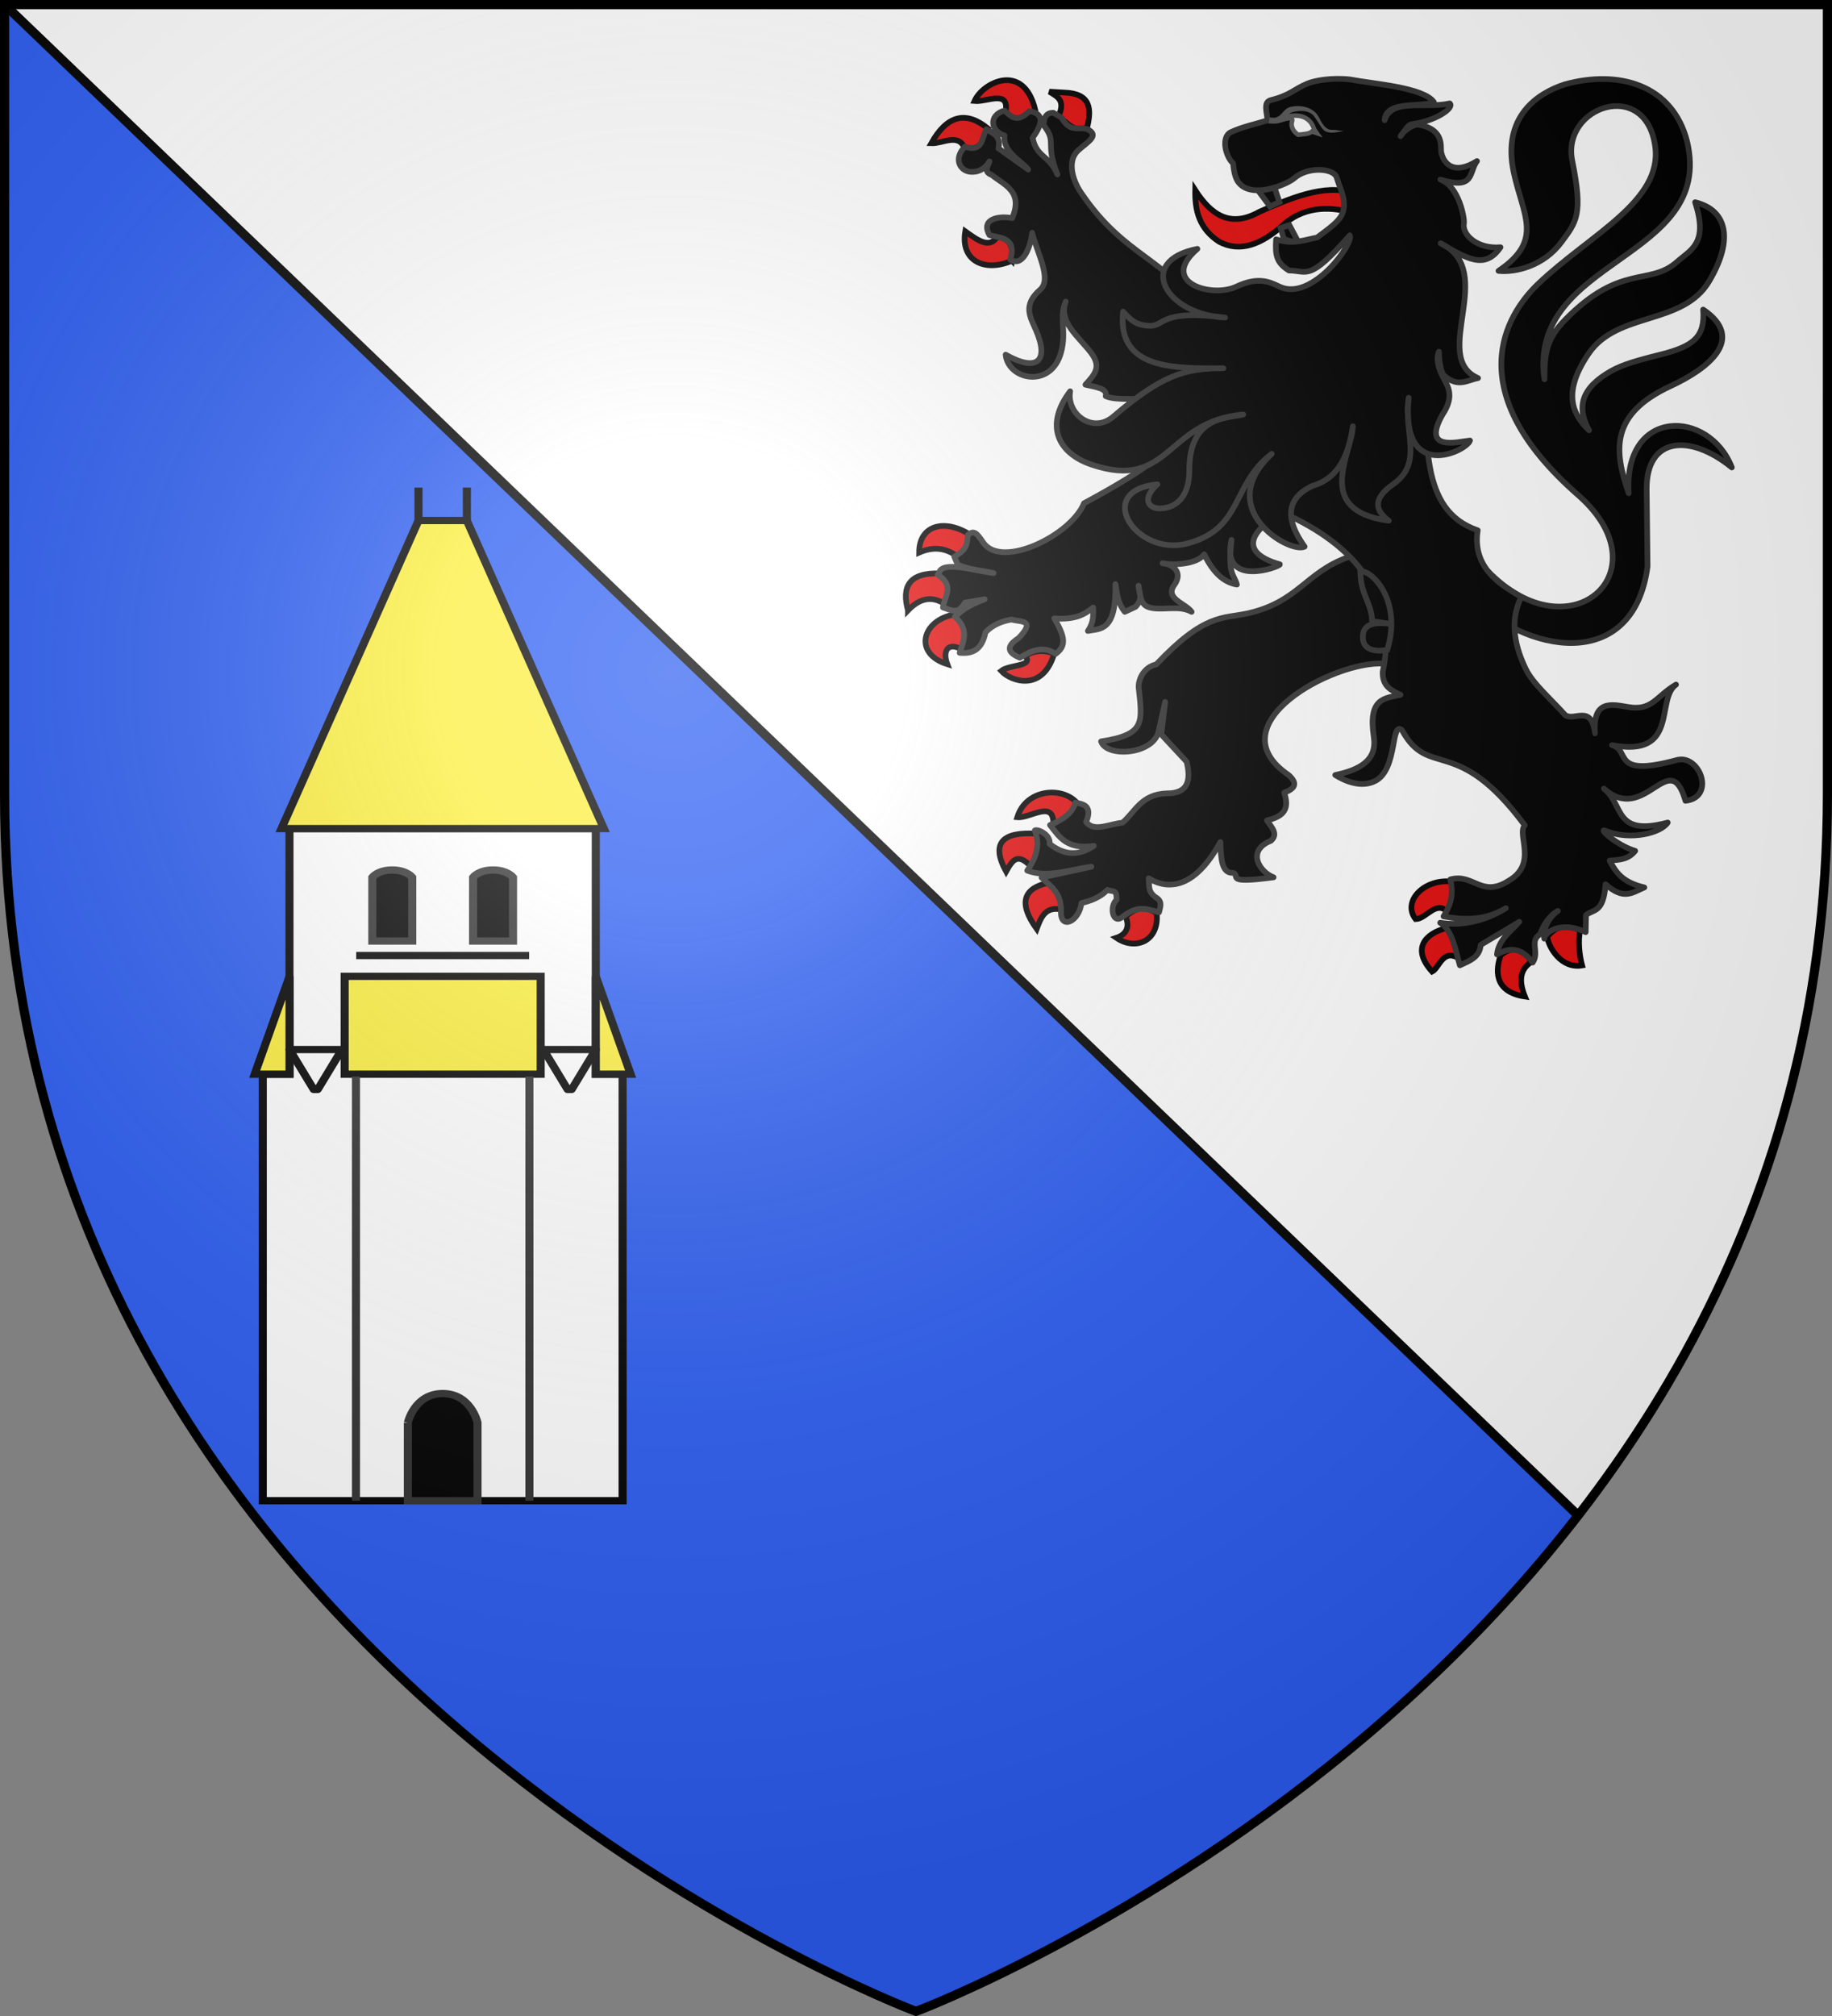
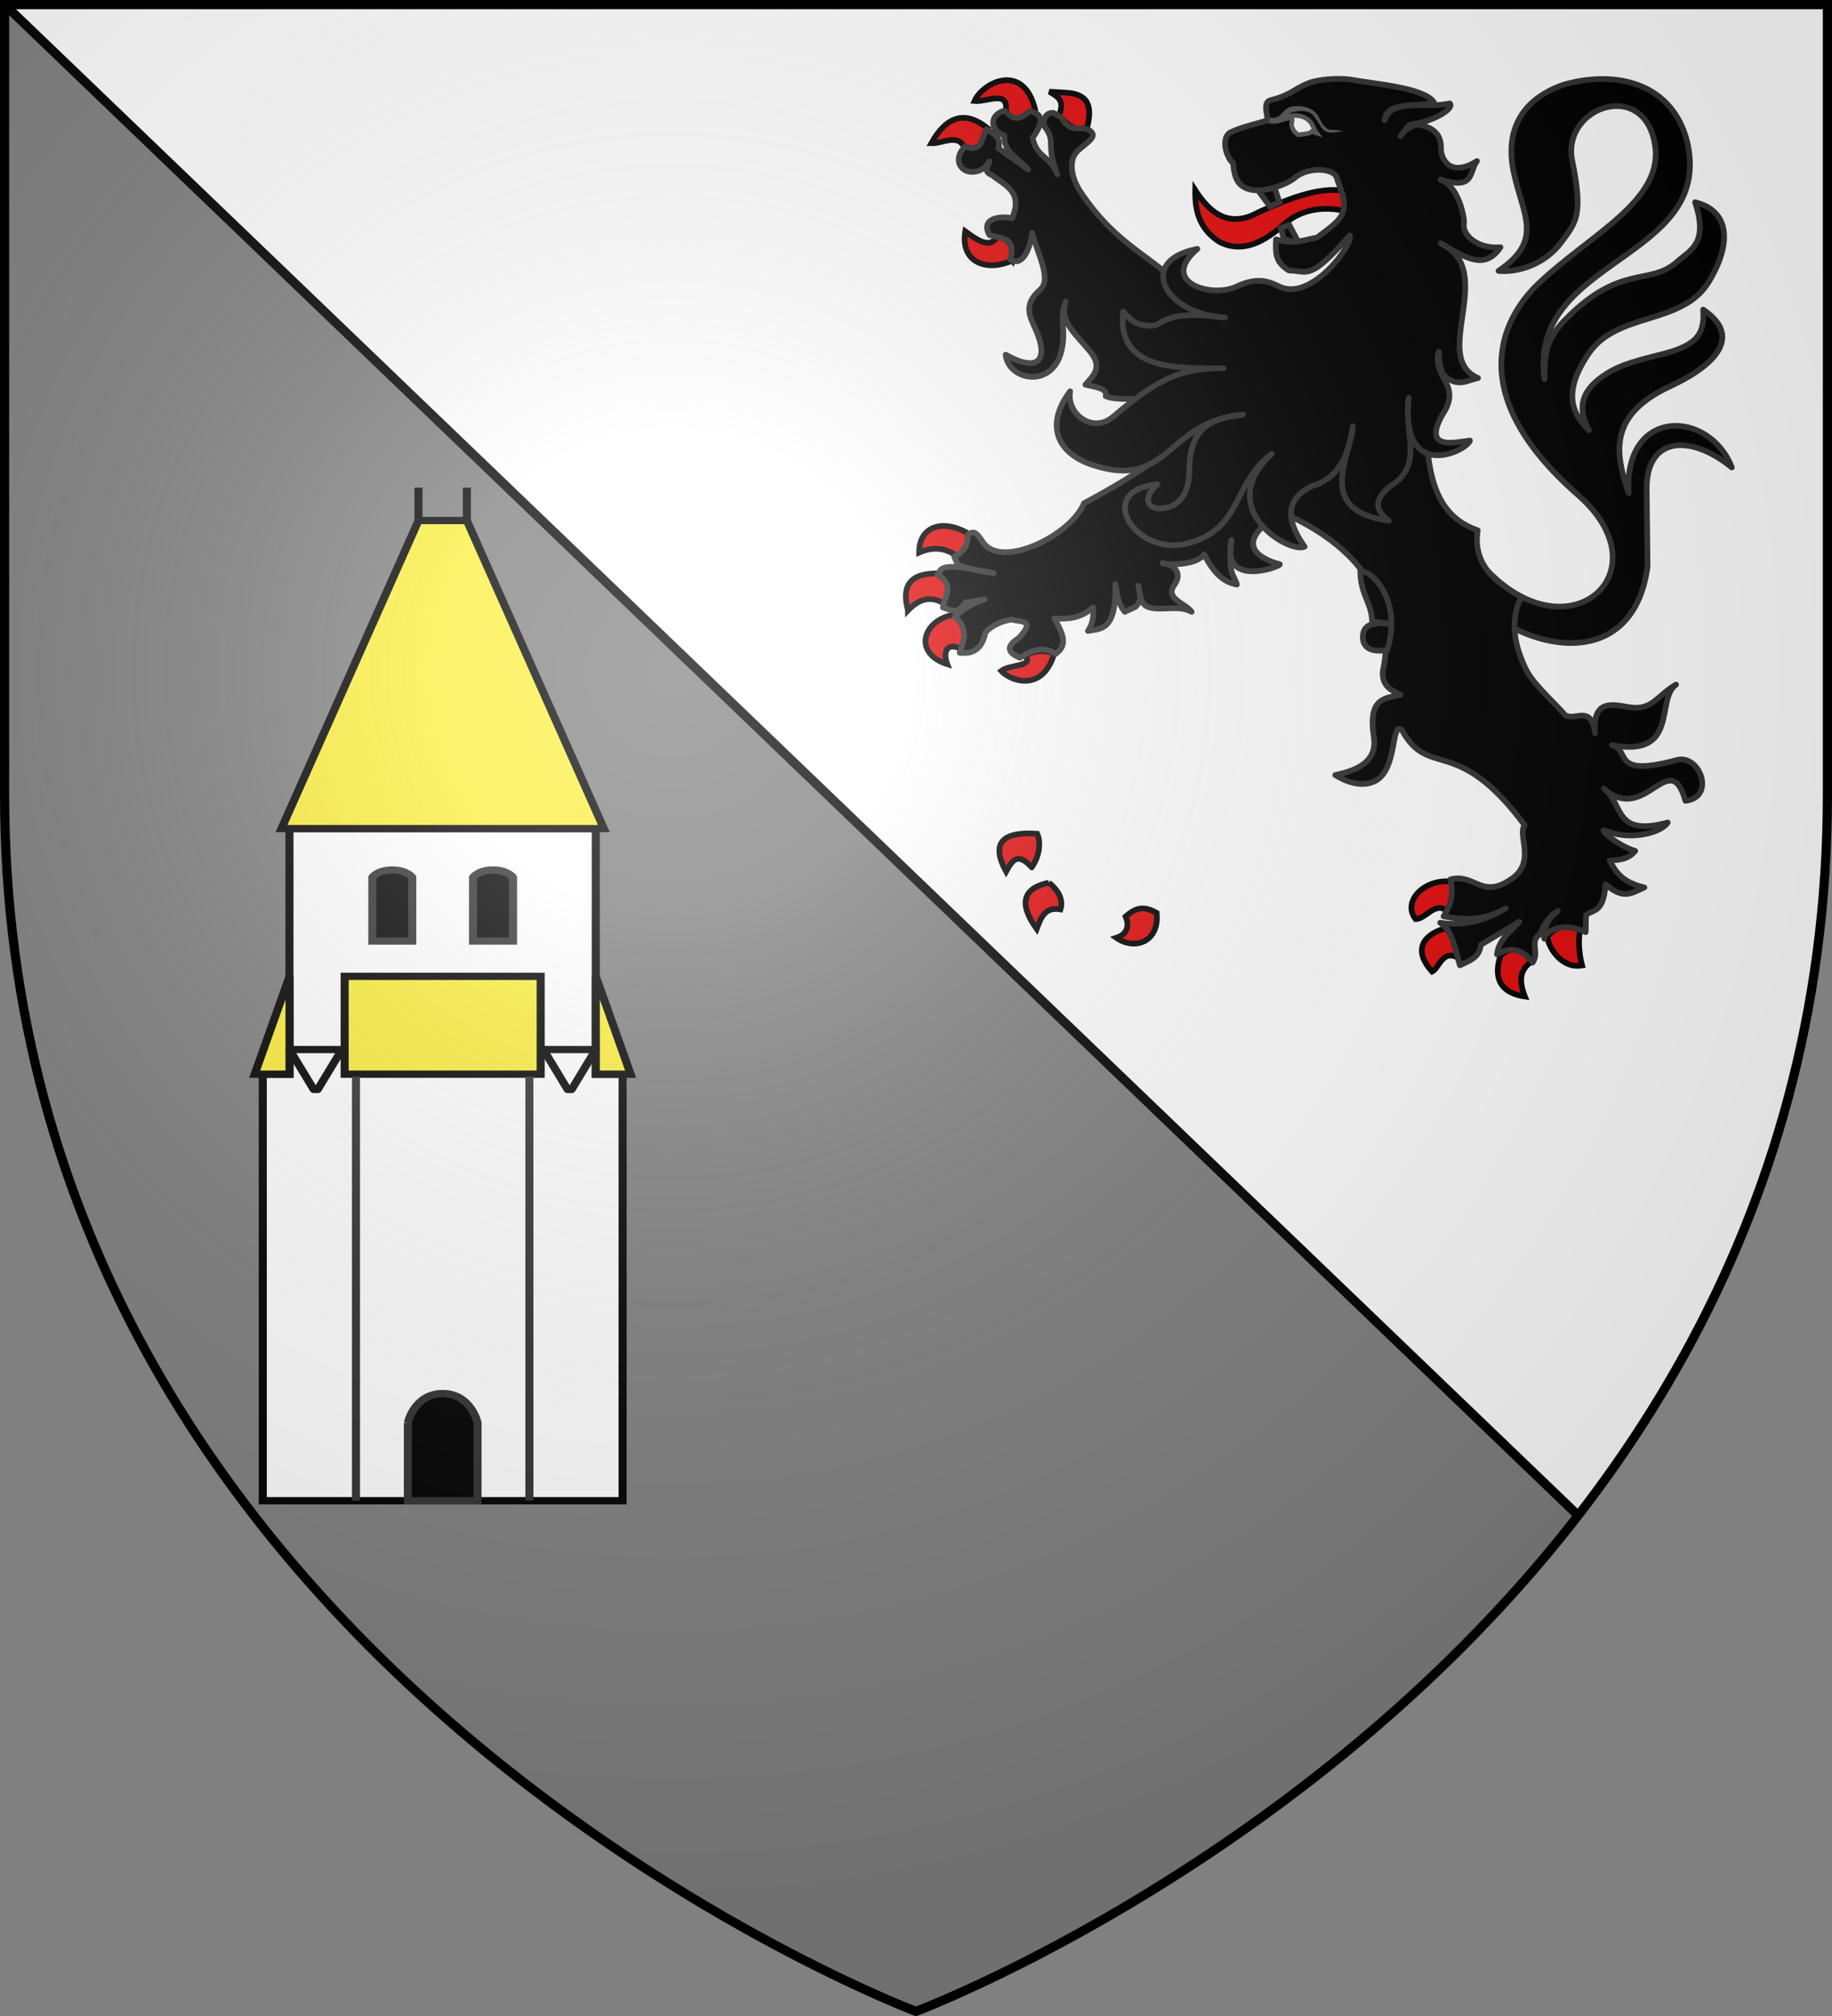
<svg xmlns="http://www.w3.org/2000/svg" xmlns:xlink="http://www.w3.org/1999/xlink" width="600" height="660" version="1.0">
  <rect width="100%" height="100%" fill="#808080" stroke="none" />
  <defs>
    <g id="c">
      <path id="b" d="M0 0v1h.5z" transform="rotate(18 3.157 -.5)" />
      <use xlink:href="#b" width="810" height="540" transform="scale(-1 1)" />
    </g>
    <g id="d">
      <use xlink:href="#c" width="810" height="540" transform="rotate(72)" />
      <use xlink:href="#c" width="810" height="540" transform="rotate(144)" />
    </g>
    <g id="f">
      <path id="e" d="M0 0v1h.5z" transform="rotate(18 3.157 -.5)" />
      <use xlink:href="#e" width="810" height="540" transform="scale(-1 1)" />
    </g>
    <g id="g">
      <use xlink:href="#f" width="810" height="540" transform="rotate(72)" />
      <use xlink:href="#f" width="810" height="540" transform="rotate(144)" />
    </g>
    <path id="i" d="M-298.5-298.5h597V-40C298.5 246.31 0 358.5 0 358.5S-298.5 246.31-298.5-40z" />
-     <path id="a" d="M2.922 27.673c0-5.952 2.317-9.844 5.579-11.013 1.448-.519 3.307-.273 5.018 1.447 2.119 2.129 2.736 7.993-3.483 9.121.658-.956.619-3.081-.714-3.787-.99-.524-2.113-.253-2.676.123-.824.552-1.729 2.106-1.679 4.108z" />
+     <path id="a" d="M2.922 27.673z" />
    <radialGradient id="j" cx="-80" cy="-80" r="405" gradientUnits="userSpaceOnUse">
      <stop offset="0" style="stop-color:#fff;stop-opacity:.31" />
      <stop offset=".19" style="stop-color:#fff;stop-opacity:.25" />
      <stop offset=".6" style="stop-color:#6b6b6b;stop-opacity:.125" />
      <stop offset="1" style="stop-color:#000;stop-opacity:.125" />
    </radialGradient>
  </defs>
-   <path d="M1.5 1.5V260c0 9.525.33 18.858.969 28 5.965 85.37 38.805 154.142 80.656 208.156C171.503 610.22 300 658.5 300 658.5s128.497-48.28 216.875-162.344L300 288z" style="fill:#2b5df2;stroke-width:3" />
  <path d="M1.5 1.5 300 288l216.875 208.156c41.851-54.014 74.691-122.785 80.656-208.156a402 402 0 0 0 .969-28V1.5z" style="opacity:1;fill:#fff;fill-opacity:1;stroke:none;stroke-width:3;stroke-linecap:butt;stroke-linejoin:round;stroke-miterlimit:4;stroke-dasharray:none;stroke-opacity:1" />
  <path d="m1.5 1.5 515.375 494.656" style="opacity:1;fill:none;fill-opacity:1;stroke:#000;stroke-width:3;stroke-linecap:butt;stroke-linejoin:round;stroke-miterlimit:4;stroke-dasharray:none;stroke-opacity:1" />
  <g transform="matrix(1.32 0 0 1.188 349.606 285.708)">
    <path d="M-193.03-12.152v67.687h-6.625v117.531h89.28V55.536h-6.655v-67.688z" style="fill:#fff;fill-opacity:1;stroke:#000;stroke-width:2;stroke-linecap:butt;stroke-linejoin:miter;stroke-miterlimit:4;stroke-opacity:1" />
    <path d="M-161.02-97.051h12l34 84.891h-80zM-179.34 28.553h48.64v26.97h-48.64zM-193.02 28.553v26.97h-8.64zM-117.02 28.553v26.97h8.64z" style="fill:#fcef3c;fill-opacity:1;stroke:#000;stroke-width:2;stroke-linecap:butt;stroke-linejoin:miter;stroke-miterlimit:4;stroke-opacity:1" />
-     <path d="M-176.475 22.827h42.912" style="fill:none;fill-opacity:1;stroke:#000;stroke-width:2;stroke-linecap:butt;stroke-linejoin:miter;stroke-miterlimit:4;stroke-dasharray:none;stroke-opacity:1" />
    <path id="h" d="M-147.475 1.25s1.36-2 4.956-2c3.541 0 4.956 2 4.956 2v17.577h-9.912z" style="fill:#000;fill-opacity:1;stroke:#313131;stroke-width:2;stroke-linecap:butt;stroke-linejoin:miter;stroke-miterlimit:4;stroke-opacity:1" />
    <use xlink:href="#h" width="600" height="660" style="stroke-width:2" transform="translate(-25)" />
    <path d="M-163.655 151.535v21.531h17.28v-21.53s-1.607-8-8.64-8c-7.032 0-8.64 8-8.64 8z" style="fill:#000;fill-opacity:1;stroke:#313131;stroke-width:2;stroke-linecap:butt;stroke-linejoin:miter;stroke-miterlimit:4;stroke-dasharray:none;stroke-opacity:1" />
    <path d="M-193.02 48.732h13l-6 11h-1zM-130.02 48.732h13l-6 11h-1z" style="fill:#fff;fill-opacity:1;stroke:#000;stroke-width:2;stroke-linecap:butt;stroke-linejoin:round;stroke-miterlimit:4;stroke-opacity:1" />
    <path d="M-133.5 173.066V56.177M-176.53 173.066V56.177" style="fill:#fcef3c;fill-opacity:1;stroke:#313131;stroke-width:2;stroke-linecap:butt;stroke-linejoin:round;stroke-miterlimit:4;stroke-dasharray:none;stroke-opacity:1" />
    <path d="M138.98 202.949v-9.08" style="opacity:1;fill:none;fill-opacity:1;stroke:#000;stroke-width:2;stroke-linecap:butt;stroke-linejoin:round;stroke-miterlimit:4;stroke-dasharray:none;stroke-opacity:1" transform="translate(-300 -300)" />
    <path d="M-149.02-97.051v-9.08" style="opacity:1;fill:none;fill-opacity:1;stroke:#000;stroke-width:2;stroke-linecap:butt;stroke-linejoin:round;stroke-miterlimit:4;stroke-dasharray:none;stroke-opacity:1" />
  </g>
  <path d="M400.101 741.839c43.396 44.787 92.978.12 47.415-39.724-62.468-54.628-37.792-94.54-20.929-110.615 27.094-25.828 65.306-43.173 61.315-72.081-4.962-35.946-49.292-20.866-43.445 7.69 5.755 28.104 2.165 31.92-5.608 42.426-9.203 12.441-23.796 16.102-33.04 15.158 24.036-16.16 12.68-29.175 7.936-51.802-6.062-28.907 12.268-41.151 26.758-45.897 28.069-7.72 56.459-.013 64.135 29.914 14.664 62.327-83.768 60.85-74.744 124.538.064-12.99.655-20.757 10.87-31.167 29.14-29.695 44.12-17.455 58.616-30.334 7.087-6.298 16.55-9.558 9.464-31.206 16.556 4.046 20.475 19.242 7.346 41.372-13.803 23.267-47.964 15.7-63.117 37.85-14.85 21.706-7.476 32.78.182 40.249-5.496-10.077-5.818-20.183 9.128-29.606 6.273-3.955 12.12-6.028 27.833-9.932 17.703-4.398 23.953-9.232 22.838-23.699 22.6 15.285 2.749 30.86-16.967 40.001-31.84 14.764-29.853 33.764-22.06 56.207-2.789-45 42.115-44.127 54.04-13.533-21.85-17.787-44.928-16.17-44.616 11.562l.455 40.347c-7.54 56.028-64.031 45.798-94.013 14.826" style="fill:#000;fill-opacity:1;stroke:#313131;stroke-width:2.984;stroke-linejoin:round;stroke-miterlimit:4;stroke-dasharray:none;stroke-opacity:1" transform="translate(237.146 -276.751)scale(.625)" />
  <path d="M246.889 542.436c-.205 10.434 1.941 20.1 12.556 26.997 11.127 5.897 22.473 1.234 33.893-9.085 12.07-10.613 26.588-8.75 35.756-6.12 1.51-4.907-.343-6.901.069-10.188-13.705-5.415-33.659 2.99-48.849 9.81-15.208 8.45-25.176 1.37-33.425-11.414z" style="fill:#e20909;fill-opacity:1;stroke:#000;stroke-width:2.984;stroke-miterlimit:4;stroke-dasharray:none;stroke-opacity:1" transform="translate(237.146 -276.751)scale(.625)" />
  <g style="fill:#e20909">
-     <path d="M862.664 472.577c-7.188-9.211-27.082-8.293-31.832 7.086 6.816.68 19.456-9.608 19.006 3.82 8.305-.468 10.708-4.693 12.826-10.906z" style="fill:#e20909;fill-opacity:1;stroke:#000;stroke-width:3;stroke-linejoin:miter;stroke-miterlimit:4;stroke-dasharray:none;stroke-opacity:1" transform="translate(-183.613 -30.793)scale(.622)" />
    <path d="M838.453 505.987c-7.478-8.031-10.06-3.885-13.504 2.243-8.187-14.961-2.04-21.175 16.37-19.903 2.197 4.713 1.025 12.246-2.866 17.66zM847.459 514.084c-13.091 2.806-16.482 10.313-6.395 24.351 2.187-5.864 4.356-11.75 12.534-10.302 1.483-4.79-.707-9.68-6.14-14.05zM887.874 531.88c2.56 5.972-.09 9.655-4.86 11.238 9.901 6.854 22.754 1.966 21.23-13.112-7.109-4.021-11.075-2.607-16.37 1.873z" style="fill:#e20909;fill-opacity:1;stroke:#000;stroke-width:3;stroke-miterlimit:4;stroke-dasharray:none;stroke-opacity:1" transform="translate(-183.613 -30.793)scale(.622)" />
  </g>
-   <path d="M327.216 734.597c-22.407 7.869-26.361 23.657-53.026 29.528-12.9 2.841-22.289-.188-47.723 26.697-6.408 1.382-9.457 7.672-9.223 12.094 2.032 18.594 3.396 24.697-19.688 28.253 2.812 8.579 27.76 7.072 30.228-5.67.386-1.991 3.347-15 3.347-15l-2.021 17.023 13.264 14.267c2.412 9.842.711 16.625-10.163 16.585-13.608.403-16.61 9.436-23.42 15.37-6.537.509-14.845 5.144-19.074-.342 3.507-8.494-1.433-9.48-5.671-10.175-1.263 5.149-6.17 8.867-13.257 11.731 4.837 6.009 8.51 12.995 22.978 10.921-8.896 5.995-16.43 4.214-23.175-1.008.641-5.019-6.493-7.979-7.757-7.082 3.057 7.903.416 14.647-3.976 21.034 10.549 4.049 22.278-.541 33.583-2.022l-26.072 5.663c4.478 4.602 10.388 7.457 10.164 17.798-.357 9.74 9.467 5.417 10.72-4.395 3.942-1.053 9.39-2.51 13.583-6.931 2.68 1.234 5.086-.748 4.787 5.258-3.7 3.236-2.171 12.56 2.733 9.2 7.475-5.901 11.246-5.172 19.55-2.728.428-2.157 1.94-5.075-.819-7.233-5.382-3.29-4.122-6.525-4.598-10.565 6.774 4.122 21.99 9.444 37.56-19.011.298 9 .722 16.477 6.681 16.151 4.167 1.492-5.25 5.898 21.212 2.337-7.411-2.772-14.434-13.955-1.389-19.146 4.097-3.556.237-7.112-2.087-10.668 8.86-2.091 11.949-5.944 9.026-14.507 5.831-2.23 7.162-4.816 2.398-9.2-39.077-26.504 23.728-60.139 49.884-58.406l22.094-12.944-14.14-44.09z" style="fill:#000;fill-opacity:1;stroke:#313131;stroke-width:2.984;stroke-linejoin:round;stroke-miterlimit:4;stroke-dasharray:none;stroke-opacity:1" transform="translate(237.146 -276.751)scale(.625)" />
  <g style="fill:#e20909">
    <path d="M799.626 342.685c-5.852-4.625-12.566-5.83-20.464-2.342-.056-14.538 13.622-18.222 27.626-8.897-1.412 4.639-3.066 9.057-7.162 11.239zM773.28 370.783c-3.419-12.474.547-20.053 16.881-19.435 2.937 3.872 7.292 6.562 3.07 16.391-7.79-5.24-14.203-2.924-19.952 3.044zM798.09 372.89c4.946 6.322 8.193 12.644 4.35 18.967-8.001-5.031-11.16.056-8.442 7.258-18.46-5.81-12.894-23.612 4.093-26.225zM834.925 394.666c5.494-3.163 10.533-2.989 15.347-1.17-5.978 20.376-22.706 14.734-27.881 9.132 4.344-3.472 17.501-2.217 12.534-7.962z" style="fill:#e20909;fill-opacity:1;stroke:#000;stroke-width:3;stroke-miterlimit:4;stroke-dasharray:none;stroke-opacity:1" transform="translate(-183.613 -30.793)scale(.622)" />
  </g>
  <g style="fill:#e20909">
    <path d="M828.018 186.74c-13.82 6.043-27.245.561-24.555-15.454 6.568 4.735 12.686 9.137 16.626 3.044 5.688.234 9.047 3.454 7.93 12.41zM802.95 127.031c-3.537-7.426-11.437-1.875-17.393-2.107 8.263-14.803 18.254-17.275 29.928-7.727-2.034 6.026-3.863 12.314-12.534 9.834zM808.322 102.68c6.403.636 18.51-6.186 16.371 5.62 4.844 5.575 10.078 4.72 15.603-.937-6.06-25.406-27.664-14.525-31.974-4.683zM852.574 110.64c3.55-8.067-.098-10.077-4.86-12.877l7.93.468c13.867.447 14.36 8.545 12.022 18.264-7.023 3.063-10.621-2.492-15.092-5.854z" style="fill:#e20909;fill-opacity:1;stroke:#000;stroke-width:3;stroke-miterlimit:4;stroke-dasharray:none;stroke-opacity:1" transform="translate(-183.613 -30.793)scale(.622)" />
  </g>
  <g style="fill:#e20909">
    <path d="M1060.277 513.615c3.647 6.117 1 11.122-2.813 15.923-6.094-6.431-11.19 3.576-16.883 3.746-7.364-9.437 4.845-21.822 19.696-19.669zM1063.603 554.123c.897-4.801 1.242-9.466-6.907-16.156-11.329 3.055-18.268 10.955-7.418 22.947 3.764-1.828 5.655-12.549 14.324-6.79zM1085.345 552.25c7.949-6.469 14.594-1.902 15.859 3.747-5.95 4.148-6.17 10.254-3.07 18.03-17.188-2.611-15.061-14.877-12.79-21.777zM1127.295 539.138c-1.437 5.246-.349 13.895.941 18.517-11.056 1.957-17.877-9.844-18.335-15.24 4.608-5.116 8.694-6.899 17.394-3.277z" style="fill:#e20909;fill-opacity:1;stroke:#000;stroke-width:3;stroke-miterlimit:4;stroke-dasharray:none;stroke-opacity:1" transform="translate(-183.613 -30.793)scale(.622)" />
  </g>
  <path d="M146.89 500.742c-8.385 2.379-7.33 10.79.044 13.04-.854 8.983 8.765 13 12.437 17.837l-15.61-11.141c1.492-6.61-3.027-7.725-6.26-10.01-2.552 4.39-1.813 12.43-11.243 9.126-6.283 6.349-2.594 12.552 2.473 13.157 4.387.523 8.13-1.54 10.316-5.412-.556 2.511-3.534 5.336 1.276 7.145 6.694 5.367 16.562 8.562 10.625 22.6-6.273-1.34-16.766.054-11.9 8.843 4.897 1.635 14.525.643 10.934 12.875 6.892 4.187 10.645-7.17 11.451-14.052 2.703 10.792 10.495 24.312 4.197 29.79-9.36 8.143-5.12 14.466-2.202 21.187 6.948 15.999.859 22.29-15.875 12.862 1.306 13.343 24.07 18.005 29.114-1.519 2.868-11.102-1.28-17.854 2.343-26.257-3.92 10.537 6.675 18.203 13.165 26.621 6.04 7.836 1.6 11.852-2.82 16.871 5.195 1.245 11.773 1.865 10.625 6.013 5.838 2.583 18.124.721 24.029 1.677l4.687 29.172c-9.267 7.961-24.71 16.975-40.085 25.246-6.577 16.524-42.943 34.726-52.804 20.597-3.124-4.477-4.617-6.862-8.003-4.044-.755 3.647.623 7.096-7.187 11.46l1.893 4.28c6.94 2.695 12.538 2.937 18.74 4.28-9.047-.982-27.241-6.83-28.602-.016l-.763.864c9.24 5.72 3.45 11.47 2.82 17.19 3.854 1.04 7.7 4.294 11.553-2.582l10.317-1.733c-9.811 3.577-12.228 6.314-15.649 9.16 7.682 6.815 4.444 12.806 2.512 18.887 6.766.645 11.666-1.554 13.518-10.656 4.062-4.455 9.62-6.105 13.683-6.78 4.211 1.413 13.27-.33 3.748 9.69-7.414 4.741-5.238 7.865.618 10.328 6.25-3.994 12.49-6.34 18.74-2.016 5.528-4.069 5.197-8.644-.744-18.604 10.992.873 15.928-2.098 20.41-5.694-.009 3.887.434 7.652-2.782 12.273 6.239-1.314 15.04.642 14.422-24.504.959 4.831 1.022 9.663 4.936 14.494l5.7-2.65c4.152-4.863 1.779-6.21 1.486-11.073.908 4.512.679 9.98 5.642 11.402 6.69 1.917 15.415-1.437 22.178 2.321-3.18-4.478-14.226-6.912-9.08-14.052 4.826-6.695-.867-10.978-6.137-11.423 3.625 1.072 17.655 1.09 21.814-4.646 5.52 11.3 11.607 14.893 17.127 15.832-1.551-5.588-4.865-4.828-2.82-23.36-5.713 25.529 25.641 13.975 25.345 12.785-23.33-6.6-13.754-19.085 1.623-26.987 37.65 16.608 60.69 44.068 52.278 83.224-.346 7.55 4.484 9.807 9.311 12.096-8.597 1.881-17.061 1.778-13.987 22.07 1.808 11.929-6.889 17.174-20.207 19.949 4.637 2.887 13.546 7.09 21.184 2.974 11.572-6.237 7.832-31.494 13.783-26.495 14.256 26.042 28.466 1.617 64.342 49.835-4.345 5.006 7.065 20.289-8.665 29.215-14.11 8.878-18.224-4.166-30.33-.849 1.609 7.362.715 12.524-3.555 19.347 10.889 2.048 21.76 2.236 32.65-4.28-10.695 6.636-22.811 9.465-34.427 7.64 6.468 3.644 8.053 14.756 10.316 22.283 4.984-2.32 10.46-4.198 10.896-10.681l20.246-12.097c-4.596 5.233-10.874 9.364-11.668 17.084 8.09-4.747 13.955-2.162 18.662 4.244 3.757-5.351-1.943-11.367 3.903-14.806 1.413-4.218 4.518-9.545 9.31-12.216-5.505 3.796-7.817 10.406-7.083 14.534-.636-1.992 7.4-10.128 21.662-3.437l.182-8.975c3.926-3.118 9.12-.897 10.239-16.093 9.721 8.469 13.842 4.367 20.323 1.662-11.342-2.69-14.786-7.653-18.193-14.041 5.037-.54 9.507-.366 13.398-5.106-9.773-2.86-19.739-12.223-15.644-10.563 13.449 5.452 29.312 1.022 32.687-4.28-28.67 7.607-22.738-9.588-33.46-17.79 21.678 19.374 34.46-22.652 42.772 6.402 16.02-1.855 7.467-24.598-4.52-21.363-34.872 9.41-23.932-5.072-33.982-7.817 35.45 6.642 22.667-24.022 33.538-31.703-10.414 6.07-12.456 13.963-25.058 11.755-8.538-1.425-18.742-4.025-17.386 13.794-1.856-15.401-10.603-6.265-15.572-9.514-7.58-8.48-17.038-16.578-20.695-24.17-5.049-10.482-9.169-24.339-2.344-37.71-7.202-4.65-26.265-13.465-22.863-34.961-31.282-10.707-25.199-48.182-29.038-79.015l-120.413-42.903c-20.368-22.266-38.286-25.264-58.46-55-4.615-6.804-7.251-16.734-1.54-22.023 4.699-4.35 11.795-7.851 4.863-11.188-4.482-1.477-8.964 2.079-13.446-6.013l-4.366-2.581c-3.267-.005-5.088 2.008-5.023 6.578 7.195 9.209.476 8.636 7.187 25.749-4.254-10.26-10.87-8.697-12.997-19.17 4.199-5.909 7.32-12.588-1.686-14.006-6.637 6.636-9.675 2.643-13.098-.283z" style="fill:#000;fill-opacity:1;stroke:#313131;stroke-width:2.984;stroke-linejoin:round;stroke-miterlimit:4;stroke-dasharray:none;stroke-opacity:1" transform="translate(237.146 -276.751)scale(.625)" />
  <path d="M333.402 742.227c.15 12.266 5.894 16.269 6.186 25.943l11.208 1.674c-9.2-1.433-15.997-.687-16.068 6.416-.35 6.715 6.189 8.367 12.814 6.877 8.085-26.68-9.127-42.476-14.14-40.91z" style="fill:#000;fill-opacity:1;stroke:#313131;stroke-width:2.984;stroke-miterlimit:4;stroke-dasharray:none;stroke-opacity:1" transform="translate(237.146 -276.751)scale(.625)" />
  <path d="M437.023 829.047c6.143 2.491 15.44.784 15.687 11.124-5.674 8.497-1.17 9.54-1.547 14.158" style="opacity:.98;fill:none;fill-opacity:1;stroke:#000;stroke-width:2.984;stroke-miterlimit:4;stroke-dasharray:none;stroke-opacity:1" transform="translate(237.146 -276.751)scale(.625)" />
  <path d="m300.874 569.502-4.672-8.818-4.55 1.573 1.645 5.62c4.258 1.84 3.973 1.093 7.577 1.625zM279.935 542.731l8.558-1.557 2.516 7.482-4.954 2.271z" style="fill:#000;fill-opacity:1;stroke:#313131;stroke-width:2.984;stroke-miterlimit:4;stroke-dasharray:none;stroke-opacity:1" transform="translate(237.146 -276.751)scale(.625)" />
  <path d="M321.01 535.786c-1.528-4.999-15.183-5.86-22.197.335-3.521 3.11-22.2 11.315-29.272 2.181-1.479-1.91-2.405-5.265-2.792-9.938-3.998-3.534-6.483-13.87-1.148-16.342 6.327-2.932 12.76-4.122 19.14-6.183-.052-3.536-2.484-9.52 1.666-10.564 10.485-2.638 11.847-5.603 19.443-8.76 3.6-1.496 12.499-3.156 22.089-2.089 12.874 2.415 38.41 4.147 43.953 11.798-6.086 3.105-25.2-1.132-25.762 9.557 3.5-11.748 21.2-5.9 34.137-8.8 2.585 2.374-7.58 9.155-18.894 10.688-3.061.415-2.838 1.18-6.915 6.48 1.825-3.293 7.193-6.437 9.478-6.027 13.814 2.48 11.3 11.793 11.868 14.502 1.41 6.718 7.309 11.734 18.723 4.555-4.474 6.073-.903 15.173-19.19 9.704 10.026 3.583 12.75 20.85 12.361 22.815-1.217 6.148 7.235 13.678 19.14 12.625-8.15 12.014-17.829 5.822-31.339-2.06 30.31 14.43-5.848 59.546 19.568 70.584-5.77 1.103-10.509 5.128-17.752-1.317-1.312-1.166-2.705-6.218-2.744-12.524-2.438 6.09 2.289 13.54 3.817 16.503 2.193 4.25 2.946 9.122-1.897 16.404-11.074 19.522 7.422 14.395 14.354 13.655-1.474 5.395-36.584 22.526-32.086-22.416-2.936 17.69 7.876 33.94-7.876 45.089-12.024 8.282-8.956 14.423-2.572 19.335-39.7-5.404-19.384-34.753-18.819-49.48-2.136 14.086-6.913 27.12-21.11 31.176-18.556 8.607-9.972 23.721-4.176 31.877-7.616 3.906-48.235-19.722-17.214-48.625-21.176 15.898-14.962 39.4-44.379 46.997-26.806 6.923-49.286-27.738-15.572-31.022-8.241 7.504-4.931 12.995 1.97 12.624 9.326-.5 14.789-7.766 14.765-19.79-.055-28.75 19.74-27.316 28.299-29.42-40.796 3.513-38.278 40.243-79.595 26.223-17.42-5.91-24.74-20.393-11.137-38.367-2.04 11.917 11.863 22.447 22.612 13.256 25.42-21.733 37.587-25.416 57.705-25.331-25.194.106-55.946.95-52.56-29.663 4.546 5.144 7.204 6.992 13.114 7.417 9.452.681 4.905-8.849 40.29-4.292-31.25-1.564-47.011-29.63-14.495-35.99-20.421 17.633 7.572 25.857 20.389 19.79 11.832-5.6 17.83-2.246 22.855.077 16.837 7.784 39.041-22.958 36.596-26.937-21.518 24.534-21.955 18.404-31.84 18.413-6.321-4.011-7.335-7.603-6.744-16.32 9.309 2.906 15.061.157 21.454-.942 5.913-4.603 12.517-8.596 13.773-14.101 1.4-6.137-1.557-11.056-3.483-17.36z" style="fill:#000;fill-opacity:1;stroke:#313131;stroke-width:2.984;stroke-linejoin:round;stroke-miterlimit:4;stroke-dasharray:none;stroke-opacity:1" transform="translate(237.146 -276.751)scale(.625)" />
  <path d="M289.434 506.286c7.052-4.12 17.025-4.915 19.783 4.31l1.36 1.931-2.547-.854c-1.385 1.214-3.363 1.25-5.144 1.503l-2.077.218c-2.67-1.73-3.974-4.663-3.213-6.89 1.317-3.857-6.114-.28-8.162-.218z" style="fill:#fff;stroke:#555;stroke-width:2.387;stroke-opacity:1" transform="translate(237.146 -276.751)scale(.625)" />
  <path d="M296.232 498.956c-3.371 1.279-3.877 4.648-7.397 5.47-1.516.166-2.89-.124-2.89-.124l-.59 2.922s1.743.378 3.791.155c4.147.04 5.088-4.007 8.174-5.656 3.845-1.152 8.614-1.449 11.562 1.616 2.952 3.93 4.243 7.239 6.268 8.262 2.954 1.49 6.382.225 9.573-.1l-3.16-.454c-3.474-.816-5.712 1.681-9.676-6.473-3.01-6.192-10.659-7.005-15.655-5.618" style="fill:#555;fill-opacity:1;stroke:none;stroke-width:3;stroke-linecap:round;stroke-linejoin:round;stroke-miterlimit:4;stroke-dasharray:none;stroke-opacity:1" transform="translate(237.146 -276.751)scale(.625)" />
  <use xlink:href="#i" width="600" height="660" style="fill:url(#j)" transform="translate(300 300)" />
  <use xlink:href="#i" width="600" height="660" style="fill:none;stroke:#000;stroke-width:3" transform="translate(300 300)" />
</svg>